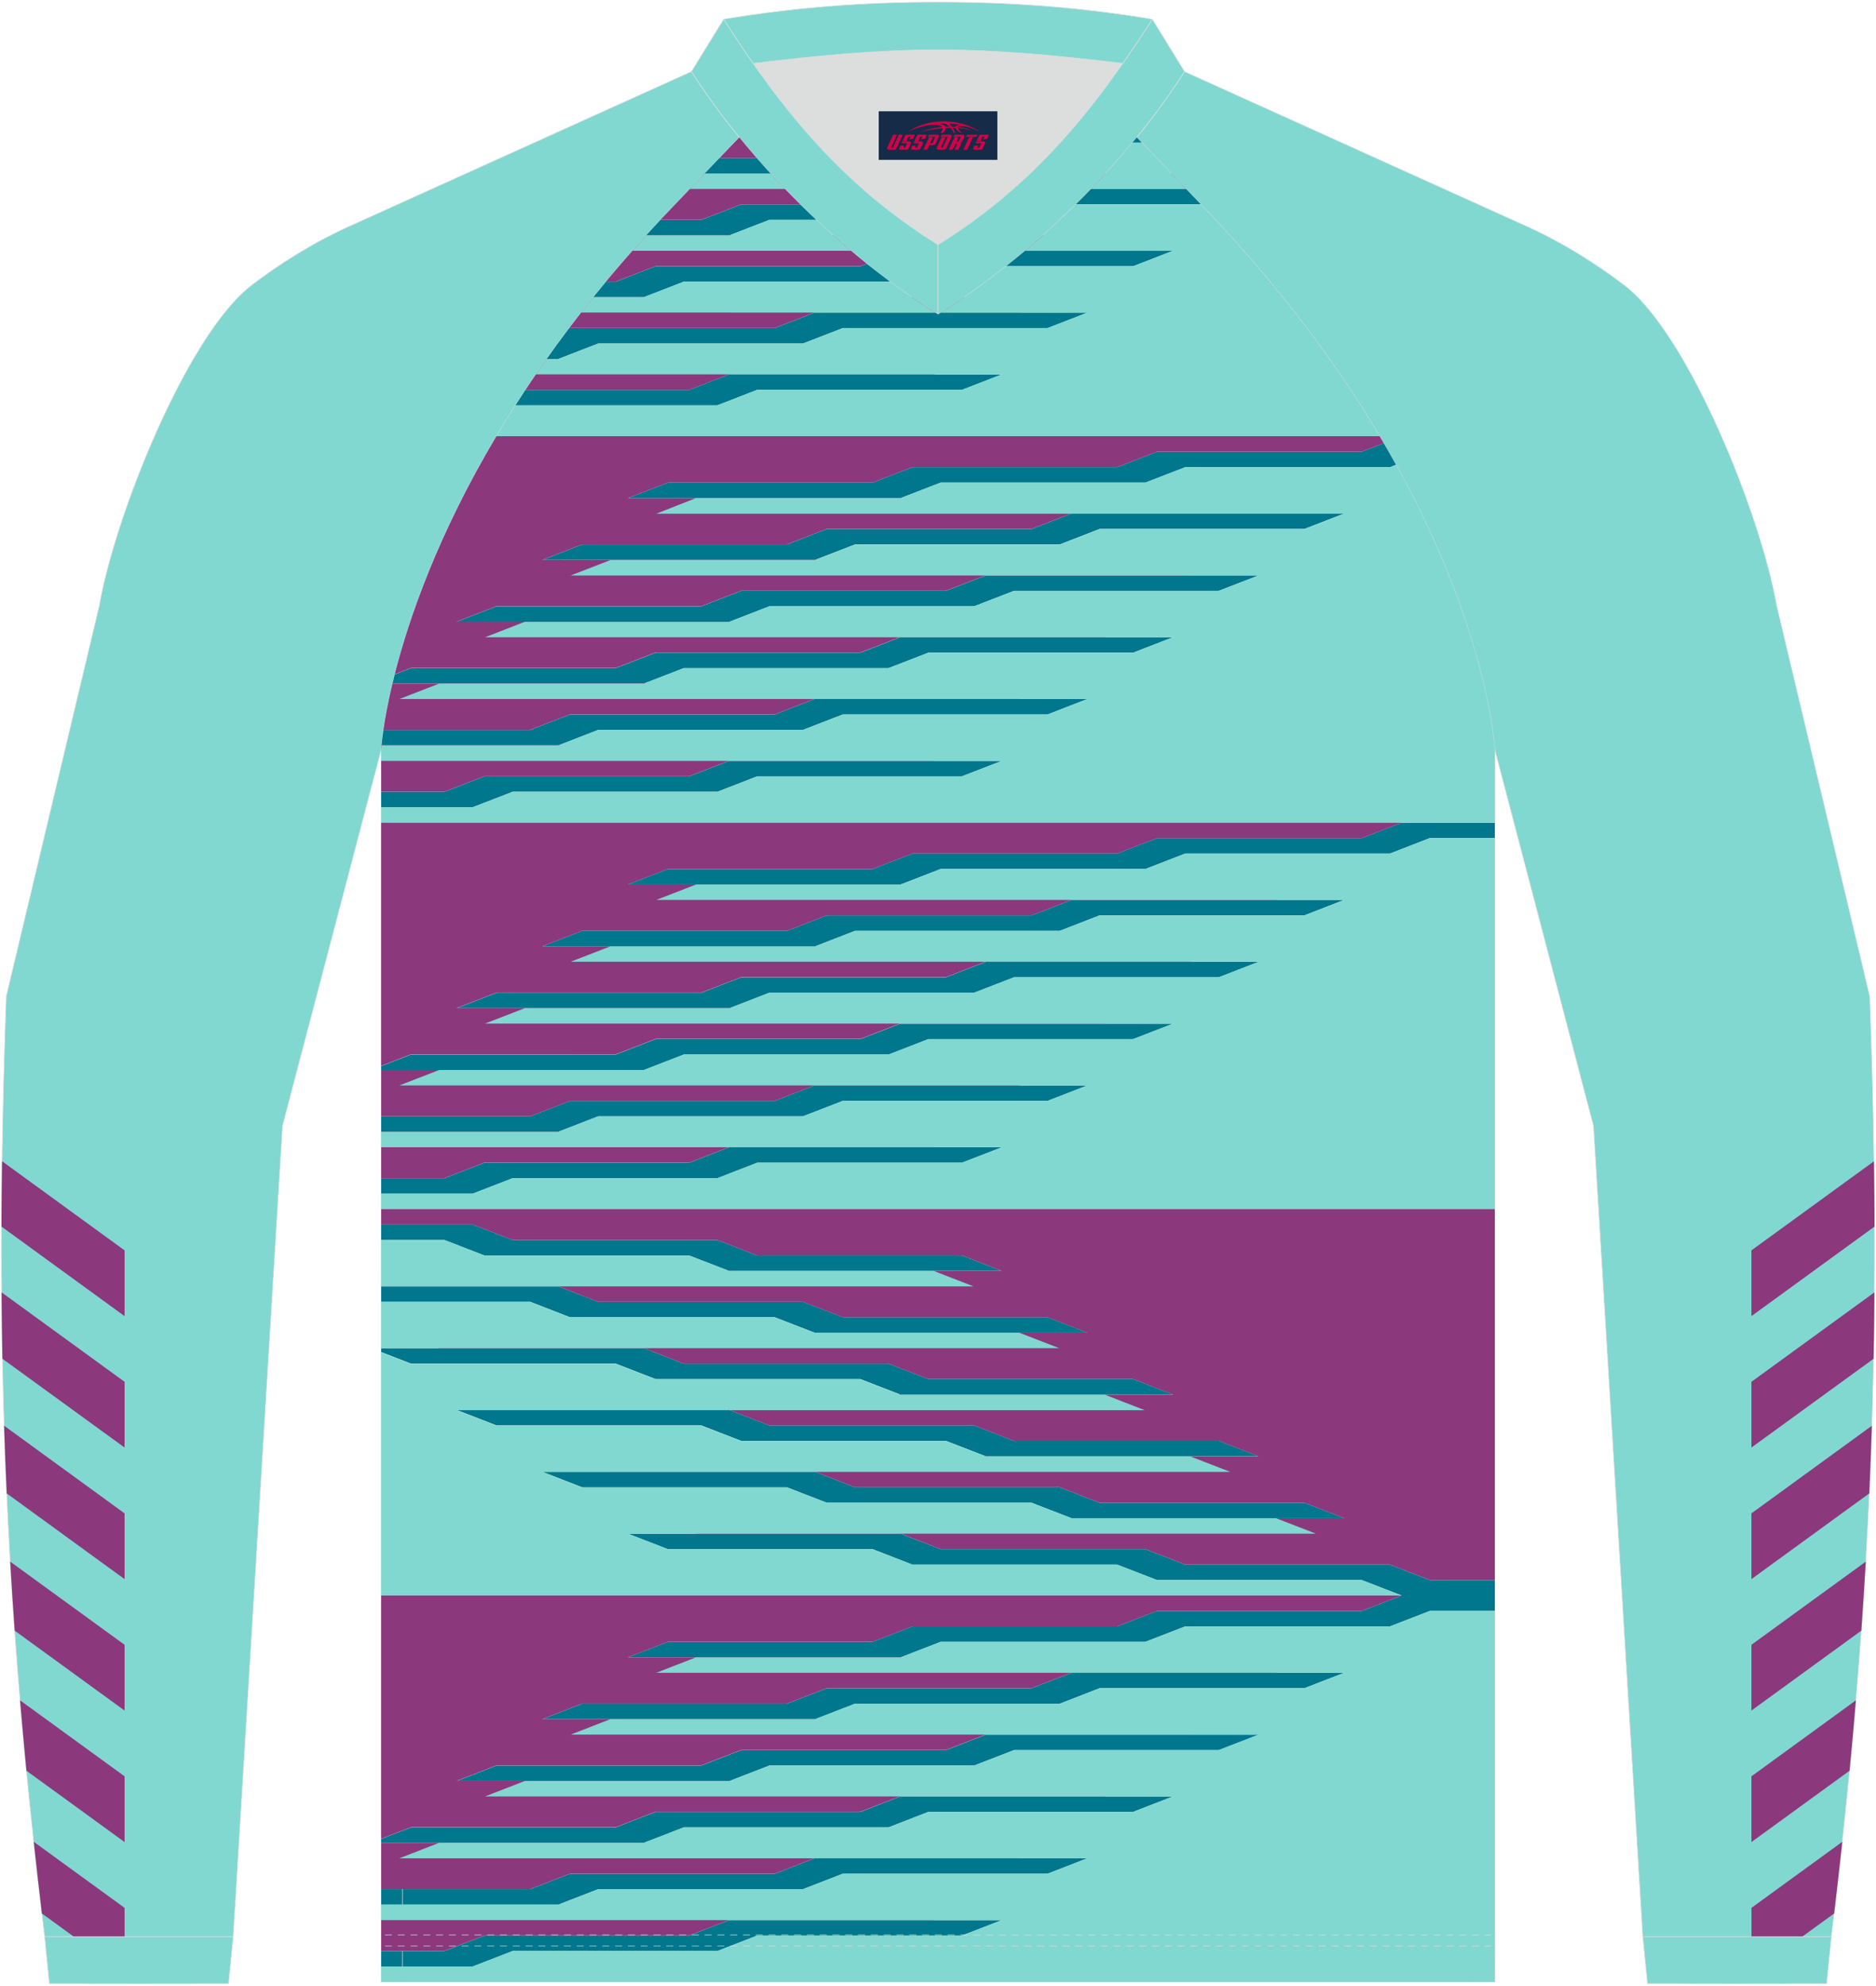
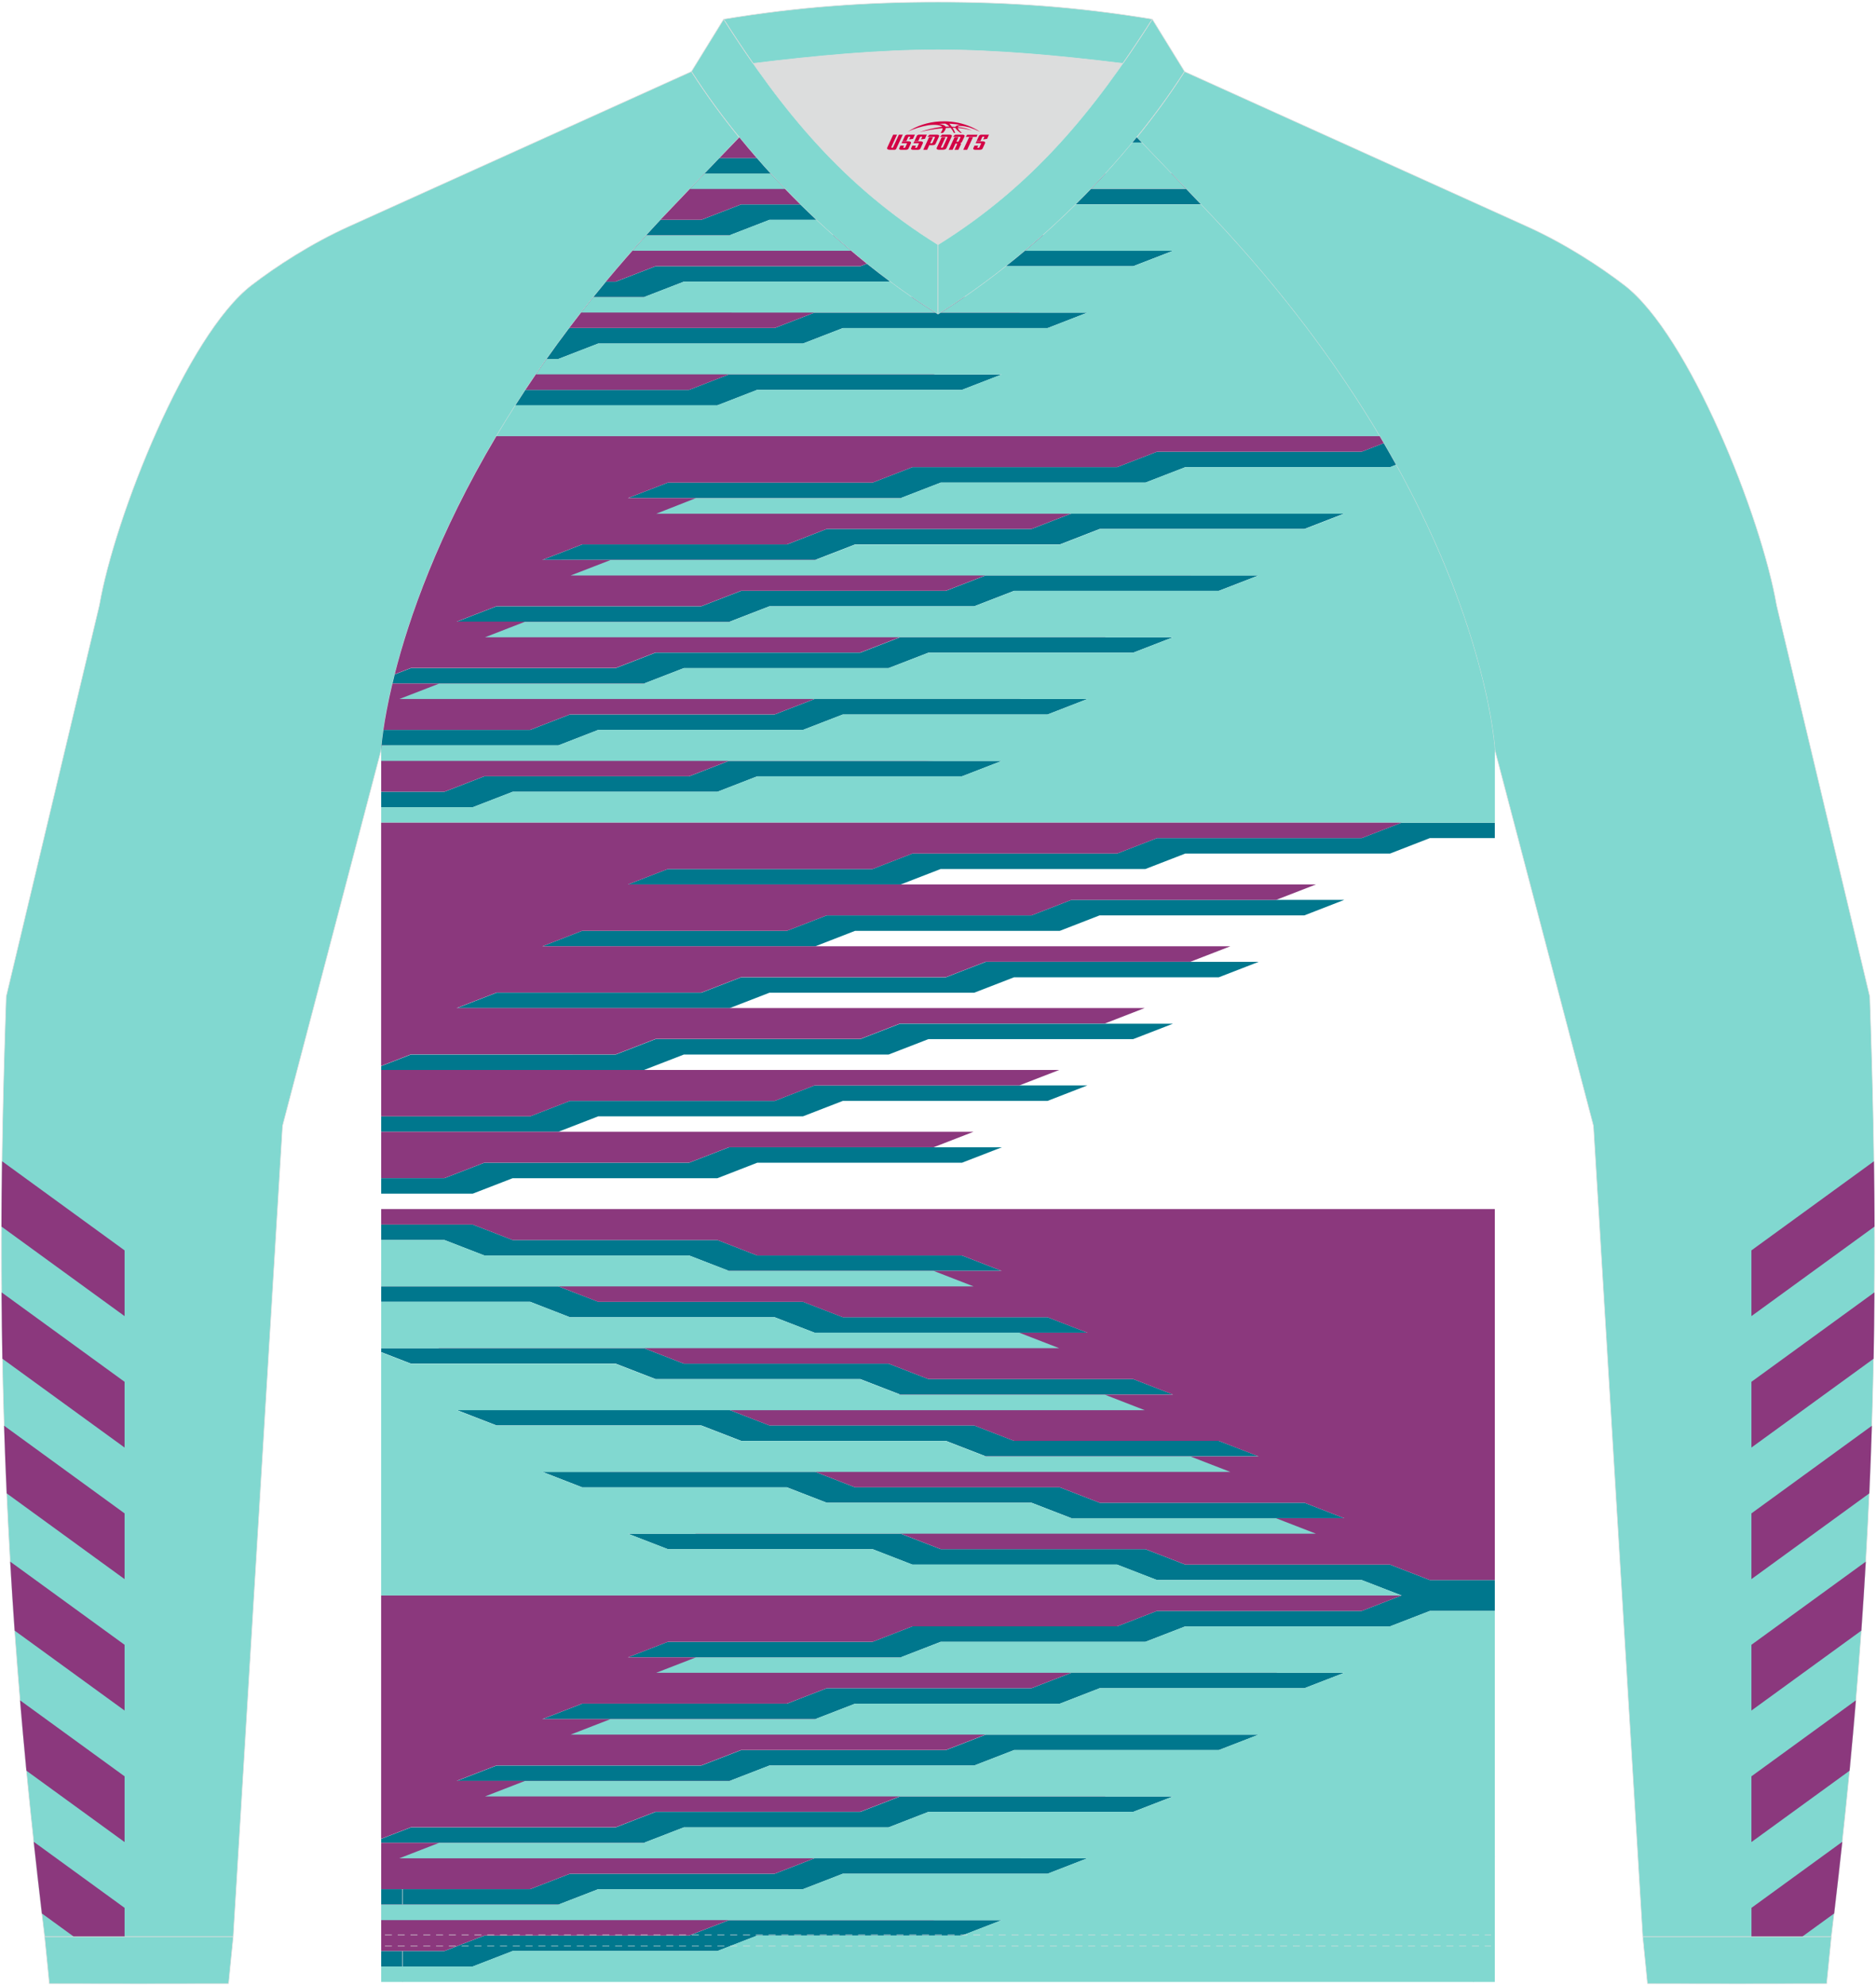
<svg xmlns="http://www.w3.org/2000/svg" version="1.1" id="图层_1" x="0px" y="0px" width="379.5px" height="401.5px" viewBox="0 0 379.5 401.5" enable-background="new 0 0 379.5 401.5" xml:space="preserve">
  <g>
-     <path fill="none" stroke="#DCDDDD" stroke-width="0.118" stroke-miterlimit="22.926" d="M302.39,400.69v-249.1   c0,0-2.63-49.69-56.66-107.31c-2.14-2.29-8.78-9.25-15.79-16.52c-11.34,13.92-25.73,26.78-40.2,35.79   c-14.47-9.01-28.86-21.86-40.2-35.79c-7.01,7.27-13.64,14.23-15.79,16.52C79.74,101.9,77.11,151.59,77.11,151.59v249.1h112.64   H302.39z" />
    <path fill="#81D8D0" stroke="#DCDDDD" stroke-width="0.118" stroke-miterlimit="22.926" d="M229.95,27.77   c7.01,7.27,13.64,14.23,15.79,16.52c54.03,57.62,56.66,107.31,56.66,107.31l19.95,76.01l9.97,163.93h38.14   c8.23-67.36,10.21-121.42,7.78-190.06l-18.85-79.1c-3.08-17.85-17.7-54.67-30.79-64.71c-4.92-3.78-12.03-8.42-19.65-11.86   l-69.34-31.34C236.76,18.94,233.5,23.4,229.95,27.77z" />
    <path fill="#8B387D" d="M354.3,391.53h10.28l6.45-4.68c0.58-4.89,1.13-9.72,1.65-14.49l-18.37,13.35v5.82H354.3z M374.15,357.99   l-19.85,14.42v-13.29l21.13-15.36C375.04,348.47,374.61,353.2,374.15,357.99L374.15,357.99z M376.53,329.67   c0.33-4.67,0.63-9.32,0.9-13.95l-23.13,16.81v13.29L376.53,329.67L376.53,329.67z M378.14,301.92l-23.84,17.33v-13.29l24.36-17.71   C378.52,292.81,378.35,297.36,378.14,301.92L378.14,301.92z M379.01,274.7c0.08-4.45,0.14-8.92,0.17-13.42l-24.88,18.08v13.29   L379.01,274.7L379.01,274.7z M379.2,247.98l-24.9,18.1v-13.29l24.78-18.01C379.15,239.22,379.19,243.62,379.2,247.98z" />
    <path fill="#81D8D0" stroke="#DCDDDD" stroke-width="0.118" stroke-miterlimit="22.926" d="M149.55,27.77   c-7.01,7.27-13.64,14.23-15.79,16.52c-54.02,57.61-56.65,107.3-56.65,107.3L57.15,227.6l-9.97,163.93H9.03   C0.8,324.17-1.17,270.11,1.26,201.47l18.85-79.1c3.08-17.85,17.7-54.67,30.79-64.71c4.92-3.78,12.03-8.42,19.65-11.86l69.34-31.34   C142.74,18.94,146,23.4,149.55,27.77z" />
    <path fill="#8B387D" d="M25.2,391.53H14.92l-6.44-4.68c-0.58-4.89-1.13-9.72-1.65-14.49l18.37,13.35V391.53L25.2,391.53z    M5.35,357.99l19.85,14.42v-13.29L4.06,343.76C4.46,348.47,4.89,353.2,5.35,357.99L5.35,357.99z M2.97,329.67   c-0.33-4.67-0.63-9.32-0.9-13.95l23.13,16.81v13.29L2.97,329.67L2.97,329.67z M1.36,301.92l23.84,17.33v-13.29L0.83,288.24   C0.98,292.81,1.15,297.36,1.36,301.92L1.36,301.92z M0.49,274.7c-0.08-4.45-0.14-8.92-0.17-13.42l24.88,18.08v13.29L0.49,274.7   L0.49,274.7z M0.3,247.98l24.9,18.1v-13.29L0.42,234.77C0.35,239.22,0.31,243.62,0.3,247.98z" />
    <path fill="#DCDDDD" stroke="#DCDDDD" stroke-width="0.118" stroke-miterlimit="22.926" d="M189.75,49.47   c15.89-9.89,27.13-21.97,37.39-36.65c-12.7-1.56-25.43-2.75-37.39-2.75c-11.97,0-24.7,1.19-37.39,2.75   C162.62,27.5,173.86,39.58,189.75,49.47z" />
    <path fill="#81D8D0" stroke="#DCDDDD" stroke-width="0.118" stroke-linejoin="round" stroke-miterlimit="22.926" d="M146.4,3.88   l-6.52,10.57c12,18.8,30.86,37.28,49.87,49.1V49.47C170.74,37.65,158.4,22.68,146.4,3.88z" />
    <path fill="#81D8D0" stroke="#DCDDDD" stroke-width="0.118" stroke-linejoin="round" stroke-miterlimit="22.926" d="M233.1,3.88   l6.52,10.57c-12,18.8-30.86,37.28-49.87,49.1V49.47C208.76,37.65,221.1,22.68,233.1,3.88z" />
    <path fill="#81D8D0" stroke="#DCDDDD" stroke-width="0.118" stroke-linejoin="round" stroke-miterlimit="22.926" d="M227.14,12.82   c2.01-2.88,3.99-5.86,5.96-8.94c-15.12-2.5-28.9-3.45-43.35-3.45c-14.45,0-28.23,0.95-43.35,3.45c1.97,3.08,3.94,6.06,5.96,8.94   c12.7-1.56,25.43-2.75,37.39-2.75C201.72,10.07,214.44,11.26,227.14,12.82z" />
    <path fill="#00778D" d="M302.39,325.69v-6.25h-13.15l-8.06-3.13h-41.42l-8.06-3.12h-41.42l-8.06-3.12H140.8h-13.78l8.06,3.12h41.42   l8.06,3.13h41.42l8.06,3.12h41.42l8.06,3.12l0,0l-8.06,3.12h-41.42l-8.06,3.12h-41.42l-8.06,3.13h-41.42l-8.06,3.13h13.78h41.42   l8.06-3.13h41.42l8.06-3.12h41.42l8.06-3.12H302.39L302.39,325.69z M302.39,169.44v-3.12h-18.87l-8.06,3.12h-41.42l-8.06,3.12   h-41.42l-8.06,3.13h-41.42l-8.06,3.12h13.78h41.42l8.06-3.12h41.42l8.06-3.12h41.42l8.06-3.13H302.39L302.39,169.44z M282.41,93.97   c-0.8-1.44-1.63-2.9-2.49-4.38l-4.45,1.73h-41.42l-8.06,3.12h-41.42l-8.06,3.13h-41.42l-8.06,3.12h13.78h41.42l8.06-3.12h41.42   l8.06-3.12h41.42L282.41,93.97L282.41,93.97z M242.93,41.32c-0.87-0.92-1.87-1.97-2.98-3.12H220.7c-1.01,1.05-2.04,2.1-3.09,3.12   H242.93L242.93,41.32z M230.97,28.82l-1.02-1.06c-0.29,0.35-0.58,0.7-0.87,1.06H230.97L230.97,28.82z M207.34,50.7   c-1.27,1.06-2.54,2.11-3.83,3.12h25.72l8.06-3.12h-13.78H207.34L207.34,50.7z M190.32,63.2l-0.57,0.36l-0.57-0.36h-24.41   l-8.06,3.12h-41.42l-0.2,0.08c-1.57,2.08-3.07,4.13-4.51,6.17h2.38l8.06-3.12h41.42l8.06-3.12h41.42l8.06-3.13H206.2L190.32,63.2   L190.32,63.2z M179.96,56.87c-1.55-1.15-3.08-2.33-4.61-3.55l-1.32,0.51h-41.42l-8.06,3.12h-1.97c-0.87,1.05-1.72,2.09-2.55,3.12   h10.24l8.06-3.12h41.42L179.96,56.87L179.96,56.87z M165.13,44.45c-1.09-1.03-2.18-2.07-3.25-3.12h-11.96l-8.06,3.12h-8.26   c-0.98,1.04-1.94,2.09-2.88,3.12h16.86l8.06-3.12H165.13L165.13,44.45z M155.87,35.07c-0.95-1.03-1.88-2.08-2.79-3.13h-7.54   l-3,3.13H155.87L155.87,35.07z M106.29,78.82c-0.69,1.05-1.37,2.09-2.03,3.13h40.85l8.06-3.13h41.42l8.06-3.12h-13.78h-41.42   l-8.06,3.12H106.29L106.29,78.82z M79.85,136.34c-0.16,0.64-0.31,1.25-0.45,1.85h9.46h41.42l8.06-3.12h41.42l8.06-3.12h41.42   l8.06-3.12h-13.78H182.1l-8.06,3.12h-41.42l-8.06,3.12H83.13L79.85,136.34L79.85,136.34z M77.56,147.57   c-0.2,1.39-0.32,2.45-0.38,3.13h35.77l8.06-3.13h41.42l8.06-3.12h41.42l8.06-3.13h-13.78h-41.42l-8.06,3.12h-41.42l-8.06,3.13   H77.56L77.56,147.57z M106.17,125.69h41.42l8.06-3.12h41.42l8.06-3.12h41.42l8.06-3.12h-13.78h-41.42l-8.06,3.12h-41.42l-8.06,3.12   h-41.42l-8.06,3.12H106.17L106.17,125.69z M123.49,113.19h41.42l8.06-3.12h41.42l8.06-3.13h41.42l8.06-3.12h-13.78h-41.42   l-8.06,3.12h-41.42l-8.06,3.13h-41.42l-8.06,3.13L123.49,113.19L123.49,113.19z M77.11,160.07v3.13h18.53l8.06-3.12h41.42   l8.06-3.13h41.42l8.06-3.12h-13.78h-41.42l-8.06,3.12H97.97l-8.06,3.12H77.11L77.11,160.07z M77.11,215.53v0.79h11.74h41.42   l8.06-3.12h41.42l8.06-3.12h41.42l8.06-3.12h-13.78h-41.42l-8.06,3.12h-41.42l-8.06,3.12H83.13L77.11,215.53L77.11,215.53z    M77.11,225.69v3.12h35.84l8.06-3.12h41.42l8.06-3.12h41.42l8.06-3.13h-13.78h-41.42l-8.06,3.13h-41.42l-8.06,3.12H77.11   L77.11,225.69z M106.17,203.82h41.42l8.06-3.12h41.42l8.06-3.12h41.42l8.06-3.12h-13.78h-41.42l-8.06,3.12h-41.42l-8.06,3.12   h-41.42l-8.06,3.12H106.17L106.17,203.82z M123.49,191.32h41.42l8.06-3.13h41.42l8.06-3.13h41.42l8.06-3.13h-13.78h-41.42   l-8.06,3.13h-41.42l-8.06,3.12h-41.42l-8.06,3.13h13.78V191.32z M77.11,238.19v3.13h18.53l8.06-3.12h41.42l8.06-3.13h41.42   l8.06-3.12h-13.78h-41.42l-8.06,3.12H97.97l-8.06,3.12H77.11L77.11,238.19z M77.11,247.57v3.13h12.81l8.06,3.12h41.42l8.06,3.12   h41.42h13.78l-8.06-3.12h-41.42l-8.06-3.13H103.7l-8.06-3.12H77.11L77.11,247.57z M112.95,260.06H77.11v3.12h30.13l8.06,3.13h41.42   l8.06,3.12h41.42h13.78l-8.06-3.13H170.5l-8.06-3.12h-41.42L112.95,260.06L112.95,260.06z M130.27,272.56H88.85H77.11v0.79   l6.03,2.34h41.42l8.06,3.12h41.42l8.06,3.12h41.42h13.78l-8.06-3.12h-41.42l-8.06-3.12h-41.42L130.27,272.56L130.27,272.56z    M147.59,285.06h-41.42H92.39l8.06,3.12h41.42l8.06,3.12h41.42l8.06,3.12h41.42h13.78l-8.06-3.12h-41.42l-8.06-3.12h-41.42   L147.59,285.06L147.59,285.06z M164.91,297.56h-41.42h-13.78l8.06,3.13h41.42l8.06,3.12h41.42l8.06,3.12h41.42h13.78l-8.06-3.12   h-41.42l-8.06-3.12h-41.42L164.91,297.56L164.91,297.56z M77.11,371.77v0.79h11.74h41.42l8.06-3.12h41.42l8.06-3.13h41.42   l8.06-3.12h-13.78h-41.42l-8.06,3.12h-41.42l-8.06,3.13H83.13L77.11,371.77L77.11,371.77z M77.11,381.94v3.12h35.84l8.06-3.12   h41.42l8.06-3.12h41.42l8.06-3.13h-13.78h-41.42l-8.06,3.13h-41.42l-8.06,3.12H77.11L77.11,381.94z M147.59,360.06l8.06-3.12h41.42   l8.06-3.12h41.42l8.06-3.12h-13.78h-41.42l-8.06,3.12h-41.42l-8.06,3.12h-41.42l-8.06,3.12H147.59L147.59,360.06z M123.49,347.56   h41.42l8.06-3.12h41.42l8.06-3.13h41.42l8.06-3.12h-13.78h-41.42l-8.06,3.12h-41.42l-8.06,3.12h-41.42l-8.06,3.13H123.49   L123.49,347.56z M77.11,394.44v3.13h18.52l8.06-3.12h41.42l8.06-3.13h41.42l8.06-3.12h-13.78h-41.42l-8.06,3.12H97.97l-8.06,3.12   H77.11z" />
    <polyline fill="none" stroke="#DCDDDD" stroke-width="0.118" stroke-miterlimit="22.926" points="81.4,400.73 81.4,379.56    77.1,375.27  " />
    <polyline fill="none" stroke="#DCDDDD" stroke-width="0.118" stroke-miterlimit="22.926" points="298.1,400.73 298.1,379.56    302.4,375.27  " />
    <path fill="#81D8D0" stroke="#DCDDDD" stroke-width="0.118" stroke-miterlimit="22.926" d="M47.18,391.53l-0.95,9.51   c-12.08,0.03-24.17,0.03-36.25,0l-0.95-9.51C21.75,391.53,34.47,391.53,47.18,391.53z" />
    <path fill="#81D8D0" stroke="#DCDDDD" stroke-width="0.118" stroke-miterlimit="22.926" d="M332.32,391.53l0.95,9.51   c12.08,0.03,24.17,0.03,36.25,0l0.95-9.51C357.75,391.53,345.04,391.53,332.32,391.53z" />
    <g>
      <g>
        <path fill="#8B387D" d="M188.87,75.7h-41.42l-8.06,3.12h-33.1c1.36-2.06,2.79-4.14,4.28-6.25h86.36L188.87,75.7L188.87,75.7z      M153.08,31.95h-7.54c1.31-1.36,2.66-2.76,4.02-4.18C150.7,29.17,151.87,30.57,153.08,31.95L153.08,31.95z M142.53,35.07h13.33     c1.95,2.13,3.96,4.21,6.02,6.25h-11.96l-8.06,3.12h-8.26l0.15-0.16C135.16,42.79,138.46,39.32,142.53,35.07L142.53,35.07z      M223.63,35.07h13.33c1.05,1.1,2.06,2.15,2.99,3.12H220.7C221.69,37.16,222.67,36.12,223.63,35.07L223.63,35.07z M130.73,47.57     h37.82c2.23,1.98,4.5,3.9,6.79,5.74l-1.32,0.51H132.6l-8.06,3.12h-1.97C125.15,53.85,127.87,50.72,130.73,47.57L130.73,47.57z      M210.95,47.57h20.62l-8.06,3.13h-16.17C208.55,49.67,209.76,48.63,210.95,47.57L210.95,47.57z M120.03,60.07h64.41     c1.58,1.08,3.16,2.13,4.74,3.12h-24.41l-8.06,3.12h-41.42l-0.2,0.08C116.67,64.31,118.31,62.2,120.03,60.07L120.03,60.07z      M195.07,60.07h19.19l-8.06,3.12h-15.87C191.9,62.2,193.49,61.16,195.07,60.07z" />
        <path fill="#81D8D0" d="M279.09,88.19H100.41c1.22-2.05,2.51-4.14,3.86-6.25h40.85l8.06-3.13h41.42l8.06-3.12H108.4     c0.71-1.04,1.44-2.08,2.18-3.12h2.38l8.06-3.12h41.42l8.06-3.12h41.42l8.06-3.13h-29.65c4.44-2.79,8.86-5.94,13.19-9.37h25.72     l8.06-3.12h-29.95c3.52-2.97,6.96-6.11,10.27-9.37h25.32c1.23,1.3,2.2,2.32,2.8,2.96C260.25,59.76,271.05,74.67,279.09,88.19     L279.09,88.19z M189.18,63.2c-3.09-1.94-6.17-4.06-9.22-6.33l-0.21,0.08h-41.42l-8.06,3.12h-10.24     c-0.84,1.05-1.67,2.09-2.48,3.12L189.18,63.2L189.18,63.2z M172.16,50.7c-2.39-2.01-4.73-4.1-7.03-6.25h-9.49l-8.06,3.12h-16.85     c-0.95,1.04-1.88,2.09-2.8,3.13H172.16L172.16,50.7z M239.95,38.2H220.7c2.93-3.04,5.74-6.18,8.38-9.37h1.88     C234.23,32.21,237.37,35.49,239.95,38.2L239.95,38.2z M158.8,38.2h-19.26c0.93-0.98,1.93-2.02,2.99-3.12h13.33     C156.83,36.12,157.81,37.17,158.8,38.2z" />
      </g>
      <g>
-         <path fill="#8B387D" d="M188.87,153.82h-41.42l-8.06,3.12H97.97l-8.06,3.12h-12.8v-8.48c0,0,0.02-0.3,0.07-0.9h119.76     L188.87,153.82L188.87,153.82z M100.41,88.19H279.1c0.28,0.47,0.55,0.93,0.82,1.4l-4.45,1.73h-41.42l-8.06,3.12h-41.42     l-8.06,3.13h-41.42l-8.06,3.12h139.18l-8.06,3.12h-41.42l-8.06,3.12h-41.42l-8.06,3.13h-41.42l-8.06,3.13h139.18l-8.06,3.12     h-41.42l-8.06,3.12h-41.42l-8.06,3.12h-41.42l-8.06,3.12h139.18l-8.06,3.13h-41.42l-8.06,3.12h-41.42l-8.06,3.12H83.13     l-3.28,1.27C82.73,125,88.57,108.1,100.41,88.19L100.41,88.19z M79.39,138.19h134.86l-8.06,3.12h-41.42l-8.06,3.12h-41.42     l-8.06,3.13H77.56C77.89,145.3,78.45,142.14,79.39,138.19z" />
+         <path fill="#8B387D" d="M188.87,153.82h-41.42l-8.06,3.12H97.97l-8.06,3.12h-12.8v-8.48c0,0,0.02-0.3,0.07-0.9L188.87,153.82L188.87,153.82z M100.41,88.19H279.1c0.28,0.47,0.55,0.93,0.82,1.4l-4.45,1.73h-41.42l-8.06,3.12h-41.42     l-8.06,3.13h-41.42l-8.06,3.12h139.18l-8.06,3.12h-41.42l-8.06,3.12h-41.42l-8.06,3.13h-41.42l-8.06,3.13h139.18l-8.06,3.12     h-41.42l-8.06,3.12h-41.42l-8.06,3.12h-41.42l-8.06,3.12h139.18l-8.06,3.13h-41.42l-8.06,3.12h-41.42l-8.06,3.12H83.13     l-3.28,1.27C82.73,125,88.57,108.1,100.41,88.19L100.41,88.19z M79.39,138.19h134.86l-8.06,3.12h-41.42l-8.06,3.12h-41.42     l-8.06,3.13H77.56C77.89,145.3,78.45,142.14,79.39,138.19z" />
        <path fill="#81D8D0" d="M140.81,100.69h41.42l8.06-3.12h41.42l8.06-3.12h41.42l1.23-0.48c18.72,33.79,19.98,57.62,19.98,57.62     v14.73H77.11v-3.12h18.53l8.06-3.12h41.42l8.06-3.13h41.42l8.06-3.12H77.11v-2.23c0,0,0.02-0.31,0.07-0.9h35.77l8.06-3.13h41.42     l8.06-3.12h41.42l8.06-3.13H80.79l8.06-3.12h41.42l8.06-3.12h41.42l8.06-3.12h41.42l8.06-3.12H98.11l8.06-3.13h41.42l8.06-3.12     h41.42l8.06-3.12h41.42l8.06-3.12H115.43l8.06-3.12h41.42l8.06-3.12h41.42l8.06-3.13h41.42l8.06-3.12H132.75L140.81,100.69z" />
      </g>
      <g>
        <path fill="#8B387D" d="M188.87,231.94h-41.42l-8.06,3.12H97.97l-8.06,3.12h-12.8v-9.37h119.83L188.87,231.94L188.87,231.94z      M77.11,166.32h206.42l-8.06,3.12h-41.42l-8.06,3.12h-41.42l-8.06,3.13h-41.42l-8.06,3.12h139.18l-8.06,3.12h-41.42l-8.06,3.13     h-41.42l-8.06,3.12h-41.42l-8.06,3.13h139.18l-8.06,3.12h-41.42l-8.06,3.12h-41.42l-8.06,3.12h-41.42l-8.06,3.12h139.18     l-8.06,3.13h-41.42l-8.06,3.12h-41.42l-8.06,3.12H83.13l-6.03,2.34v-49.18H77.11z M77.11,216.32h137.15l-8.06,3.12h-41.42     l-8.06,3.13H115.3l-8.06,3.12H77.11V216.32z" />
-         <polygon fill="#81D8D0" points="140.81,178.82 182.23,178.82 190.29,175.69 231.7,175.69 239.77,172.57 281.18,172.57      289.24,169.44 302.39,169.44 302.39,244.44 77.11,244.44 77.11,241.32 95.63,241.32 103.69,238.19 145.11,238.19 153.17,235.07      194.59,235.07 202.65,231.94 77.11,231.94 77.11,228.82 112.95,228.82 121.01,225.69 162.43,225.69 170.49,222.57 211.91,222.57      219.97,219.44 80.79,219.44 88.85,216.32 130.27,216.32 138.33,213.19 179.75,213.19 187.81,210.07 229.23,210.07 237.29,206.94      98.11,206.94 106.17,203.82 147.59,203.82 155.65,200.69 197.07,200.69 205.13,197.57 246.55,197.57 254.61,194.44      115.43,194.44 123.49,191.32 164.91,191.32 172.97,188.19 214.39,188.19 222.45,185.07 263.87,185.07 271.93,181.94      132.75,181.94    " />
      </g>
      <g>
        <polygon fill="#8B387D" points="140.81,310.06 182.22,310.06 190.29,313.19 231.7,313.19 239.77,316.31 281.18,316.31      289.24,319.44 302.39,319.44 302.39,244.44 77.11,244.44 77.11,247.57 95.63,247.57 103.69,250.69 145.11,250.69 153.17,253.82      194.59,253.82 202.65,256.94 77.11,256.94 77.11,260.06 112.95,260.06 121.01,263.19 162.43,263.19 170.49,266.31 211.91,266.31      219.97,269.44 80.79,269.44 88.85,272.56 130.27,272.56 138.33,275.69 179.75,275.69 187.81,278.81 229.23,278.81 237.29,281.94      98.11,281.94 106.17,285.06 147.59,285.06 155.65,288.19 197.07,288.19 205.13,291.31 246.55,291.31 254.61,294.44      115.43,294.44 123.49,297.56 164.91,297.56 172.97,300.69 214.39,300.69 222.45,303.81 263.87,303.81 271.93,306.94      132.75,306.94    " />
        <path fill="#81D8D0" d="M188.87,256.94h-41.42l-8.06-3.12H97.97l-8.06-3.12h-12.8v9.37h119.83L188.87,256.94L188.87,256.94z      M77.11,322.56h206.42l-8.06-3.12h-41.42l-8.06-3.12h-41.42l-8.06-3.13h-41.42l-8.06-3.12h139.18l-8.06-3.12h-41.42l-8.06-3.12     h-41.42l-8.06-3.12h-41.42l-8.06-3.13h139.18l-8.06-3.12h-41.42l-8.06-3.12h-41.42l-8.06-3.12h-41.42l-8.06-3.12h139.18     l-8.06-3.13h-41.42l-8.06-3.12h-41.42l-8.06-3.12H83.13l-6.03-2.34v49.17H77.11z M77.11,272.56h137.15l-8.06-3.12h-41.42     l-8.06-3.12H115.3l-8.06-3.13H77.11V272.56z" />
      </g>
      <g>
        <path fill="#8B387D" d="M188.87,388.19h-41.42l-8.06,3.12H97.97l-8.06,3.12h-12.8v-9.37h119.83L188.87,388.19L188.87,388.19z      M77.11,322.56h206.42l-8.06,3.12h-41.42l-8.06,3.12h-41.42l-8.06,3.13h-41.42l-8.06,3.13h139.18l-8.06,3.12h-41.42l-8.06,3.12     h-41.42l-8.06,3.12h-41.42l-8.06,3.13h139.18l-8.06,3.12h-41.42l-8.06,3.12h-41.42l-8.06,3.12h-41.42l-8.06,3.12h139.18     l-8.06,3.13h-41.42l-8.06,3.12h-41.42l-8.06,3.13H83.13l-6.03,2.34v-49.19H77.11z M77.11,372.56h137.15l-8.06,3.12h-41.42     l-8.06,3.13H115.3l-8.06,3.12H77.11V372.56z" />
        <polygon fill="#81D8D0" points="140.81,335.06 182.22,335.06 190.29,331.94 231.7,331.94 239.76,328.81 281.18,328.81      289.24,325.69 302.39,325.69 302.39,400.69 299.54,400.69 295.1,400.69 290.65,400.69 286.21,400.69 281.76,400.69      277.32,400.69 272.87,400.69 268.43,400.69 263.98,400.69 259.54,400.69 255.09,400.69 250.64,400.69 246.2,400.69      241.75,400.69 237.31,400.69 232.86,400.69 228.42,400.69 223.97,400.69 219.53,400.69 215.08,400.69 210.63,400.69      206.19,400.69 201.74,400.69 197.3,400.69 192.85,400.69 189.75,400.69 188.41,400.69 183.96,400.69 179.52,400.69      175.07,400.69 170.63,400.69 166.18,400.69 161.73,400.69 157.29,400.69 152.84,400.69 148.4,400.69 143.95,400.69      139.51,400.69 135.06,400.69 130.62,400.69 126.17,400.69 121.72,400.69 117.28,400.69 112.83,400.69 108.39,400.69      103.94,400.69 99.5,400.69 95.05,400.69 90.61,400.69 86.16,400.69 81.72,400.69 77.27,400.69 77.11,400.69 77.11,397.56      95.63,397.56 103.69,394.44 145.11,394.44 153.17,391.31 194.59,391.31 202.65,388.19 77.11,388.19 77.11,385.06 112.95,385.06      121.01,381.94 162.43,381.94 170.49,378.81 211.91,378.81 219.97,375.69 80.79,375.69 88.85,372.56 130.27,372.56 138.33,369.44      179.75,369.44 187.81,366.31 229.23,366.31 237.29,363.19 98.11,363.19 106.17,360.06 147.59,360.06 155.65,356.94      197.07,356.94 205.13,353.81 246.55,353.81 254.61,350.69 115.43,350.69 123.49,347.56 164.91,347.56 172.97,344.44      214.39,344.44 222.45,341.31 263.86,341.31 271.93,338.19 132.74,338.19    " />
      </g>
    </g>
    <g>
      <path fill="none" stroke="#DCDDDD" stroke-width="0.118" stroke-linejoin="bevel" stroke-miterlimit="22.926" stroke-dasharray="1.411,1.176" d="    M77.87,393.44c74.59,0,149.17,0,223.75,0" />
      <path fill="none" stroke="#DCDDDD" stroke-width="0.118" stroke-linejoin="bevel" stroke-miterlimit="22.926" stroke-dasharray="1.411,1.176" d="    M77.87,391.19c74.59,0,149.17,0,223.75,0" />
    </g>
  </g>
  <g id="tag_logo">
-     <rect y="22.5" fill="#162B48" width="24" height="9.818" x="177.76" />
    <g>
      <path fill="#D30044" d="M193.72,25.69l0.005-0.011c0.131-0.311,1.085-0.262,2.351,0.071c0.715,0.24,1.44,0.54,2.193,0.9    c-0.218-0.147-0.447-0.289-0.682-0.42l0.011,0.005l-0.011-0.005c-1.478-0.845-3.218-1.418-5.1-1.62    c-1.282-0.115-1.658-0.082-2.411-0.055c-2.449,0.142-4.68,0.905-6.458,2.095c1.26-0.638,2.722-1.075,4.195-1.336    c1.467-0.18,2.476-0.033,2.771,0.344c-1.691,0.175-3.469,0.633-4.555,1.075c1.156-0.338,2.967-0.665,4.647-0.813    c0.016,0.251-0.115,0.567-0.415,0.96h0.475c0.376-0.382,0.584-0.725,0.595-1.004c0.333-0.022,0.66-0.033,0.971-0.033    C192.55,26.13,192.76,26.48,192.96,26.87h0.262c-0.125-0.344-0.295-0.687-0.518-1.036c0.207,0,0.393,0.005,0.567,0.011    c0.104,0.267,0.496,0.66,1.058,1.025h0.245c-0.442-0.365-0.753-0.753-0.835-1.004c1.047,0.065,1.696,0.224,2.885,0.513    C195.54,25.95,194.8,25.78,193.72,25.69z M191.28,25.6c-0.164-0.295-0.655-0.485-1.402-0.551    c0.464-0.033,0.922-0.055,1.364-0.055c0.311,0.147,0.589,0.344,0.84,0.589C191.82,25.58,191.55,25.59,191.28,25.6z M193.26,25.65c-0.224-0.016-0.458-0.027-0.715-0.044c-0.147-0.202-0.311-0.398-0.502-0.6c0.082,0,0.164,0.005,0.24,0.011    c0.72,0.033,1.429,0.125,2.138,0.273C193.75,25.25,193.37,25.41,193.26,25.65z" />
      <path fill="#D30044" d="M180.68,27.23L179.51,29.78C179.33,30.15,179.6,30.29,180.08,30.29l0.873,0.005    c0.115,0,0.251-0.049,0.327-0.175l1.342-2.891H181.84L180.62,29.86H180.45c-0.147,0-0.185-0.033-0.147-0.125l1.156-2.504H180.68L180.68,27.23z M182.54,28.58h1.271c0.36,0,0.584,0.125,0.442,0.425L183.78,30.04C183.68,30.26,183.41,30.29,183.18,30.29H182.26c-0.267,0-0.442-0.136-0.349-0.333l0.235-0.513h0.742L182.71,29.82C182.69,29.87,182.73,29.88,182.79,29.88h0.18    c0.082,0,0.125-0.016,0.147-0.071l0.376-0.813c0.011-0.022,0.011-0.044-0.055-0.044H182.37L182.54,28.58L182.54,28.58z M183.36,28.51h-0.78l0.475-1.025c0.098-0.218,0.338-0.256,0.578-0.256H185.08L184.69,28.07L183.91,28.19l0.262-0.562H183.88c-0.082,0-0.12,0.016-0.147,0.071L183.36,28.51L183.36,28.51z M184.95,28.58L184.78,28.95h1.069c0.06,0,0.06,0.016,0.049,0.044    L185.52,29.81C185.5,29.86,185.46,29.88,185.38,29.88H185.2c-0.055,0-0.104-0.011-0.082-0.06l0.175-0.376H184.55L184.32,29.96C184.22,30.15,184.4,30.29,184.67,30.29h0.916c0.24,0,0.502-0.033,0.605-0.251l0.475-1.031c0.142-0.3-0.082-0.425-0.442-0.425H184.95L184.95,28.58z M185.76,28.51l0.371-0.818c0.022-0.055,0.06-0.071,0.147-0.071h0.295L186.31,28.18l0.791-0.115l0.387-0.845H186.04c-0.24,0-0.48,0.038-0.578,0.256L184.99,28.51L185.76,28.51L185.76,28.51z M188.16,28.97h0.278c0.087,0,0.153-0.022,0.202-0.115    l0.496-1.075c0.033-0.076-0.011-0.12-0.125-0.12H187.61l0.431-0.431h1.522c0.355,0,0.485,0.153,0.393,0.355l-0.676,1.445    c-0.06,0.125-0.175,0.333-0.644,0.327l-0.649-0.005L187.55,30.29H186.77l1.178-2.558h0.785L188.16,28.97L188.16,28.97z     M190.75,29.78c-0.022,0.049-0.06,0.076-0.142,0.076h-0.191c-0.082,0-0.109-0.027-0.082-0.076l0.944-2.051h-0.785l-0.987,2.138    c-0.125,0.273,0.115,0.415,0.453,0.415h0.72c0.327,0,0.649-0.071,0.769-0.322l1.085-2.384c0.093-0.202-0.06-0.355-0.415-0.355    h-1.533l-0.431,0.431h1.38c0.115,0,0.164,0.033,0.131,0.104L190.75,29.78L190.75,29.78z M193.47,28.65h0.278    c0.087,0,0.158-0.022,0.202-0.115l0.344-0.753c0.033-0.076-0.011-0.12-0.125-0.12h-1.402l0.425-0.431h1.527    c0.355,0,0.485,0.153,0.393,0.355l-0.529,1.124c-0.044,0.093-0.147,0.18-0.393,0.18c0.224,0.011,0.256,0.158,0.175,0.327    l-0.496,1.075h-0.785l0.54-1.167c0.022-0.055-0.005-0.087-0.104-0.087h-0.235L192.7,30.29h-0.785l1.178-2.558h0.785L193.47,28.65L193.47,28.65z M196.04,27.74L194.86,30.29h0.785l1.184-2.558H196.04L196.04,27.74z M197.55,27.67l0.202-0.431h-2.1l-0.295,0.431    H197.55L197.55,27.67z M197.53,28.58h1.271c0.36,0,0.584,0.125,0.442,0.425l-0.475,1.031c-0.104,0.218-0.371,0.251-0.605,0.251    h-0.916c-0.267,0-0.442-0.136-0.349-0.333l0.235-0.513h0.742L197.7,29.82c-0.022,0.049,0.022,0.06,0.082,0.06h0.18    c0.082,0,0.125-0.016,0.147-0.071l0.376-0.813c0.011-0.022,0.011-0.044-0.049-0.044h-1.069L197.53,28.58L197.53,28.58z     M198.34,28.51H197.56l0.475-1.025c0.098-0.218,0.338-0.256,0.578-0.256h1.451l-0.387,0.845l-0.791,0.115l0.262-0.562h-0.295    c-0.082,0-0.12,0.016-0.147,0.071L198.34,28.51z" />
    </g>
  </g>
</svg>